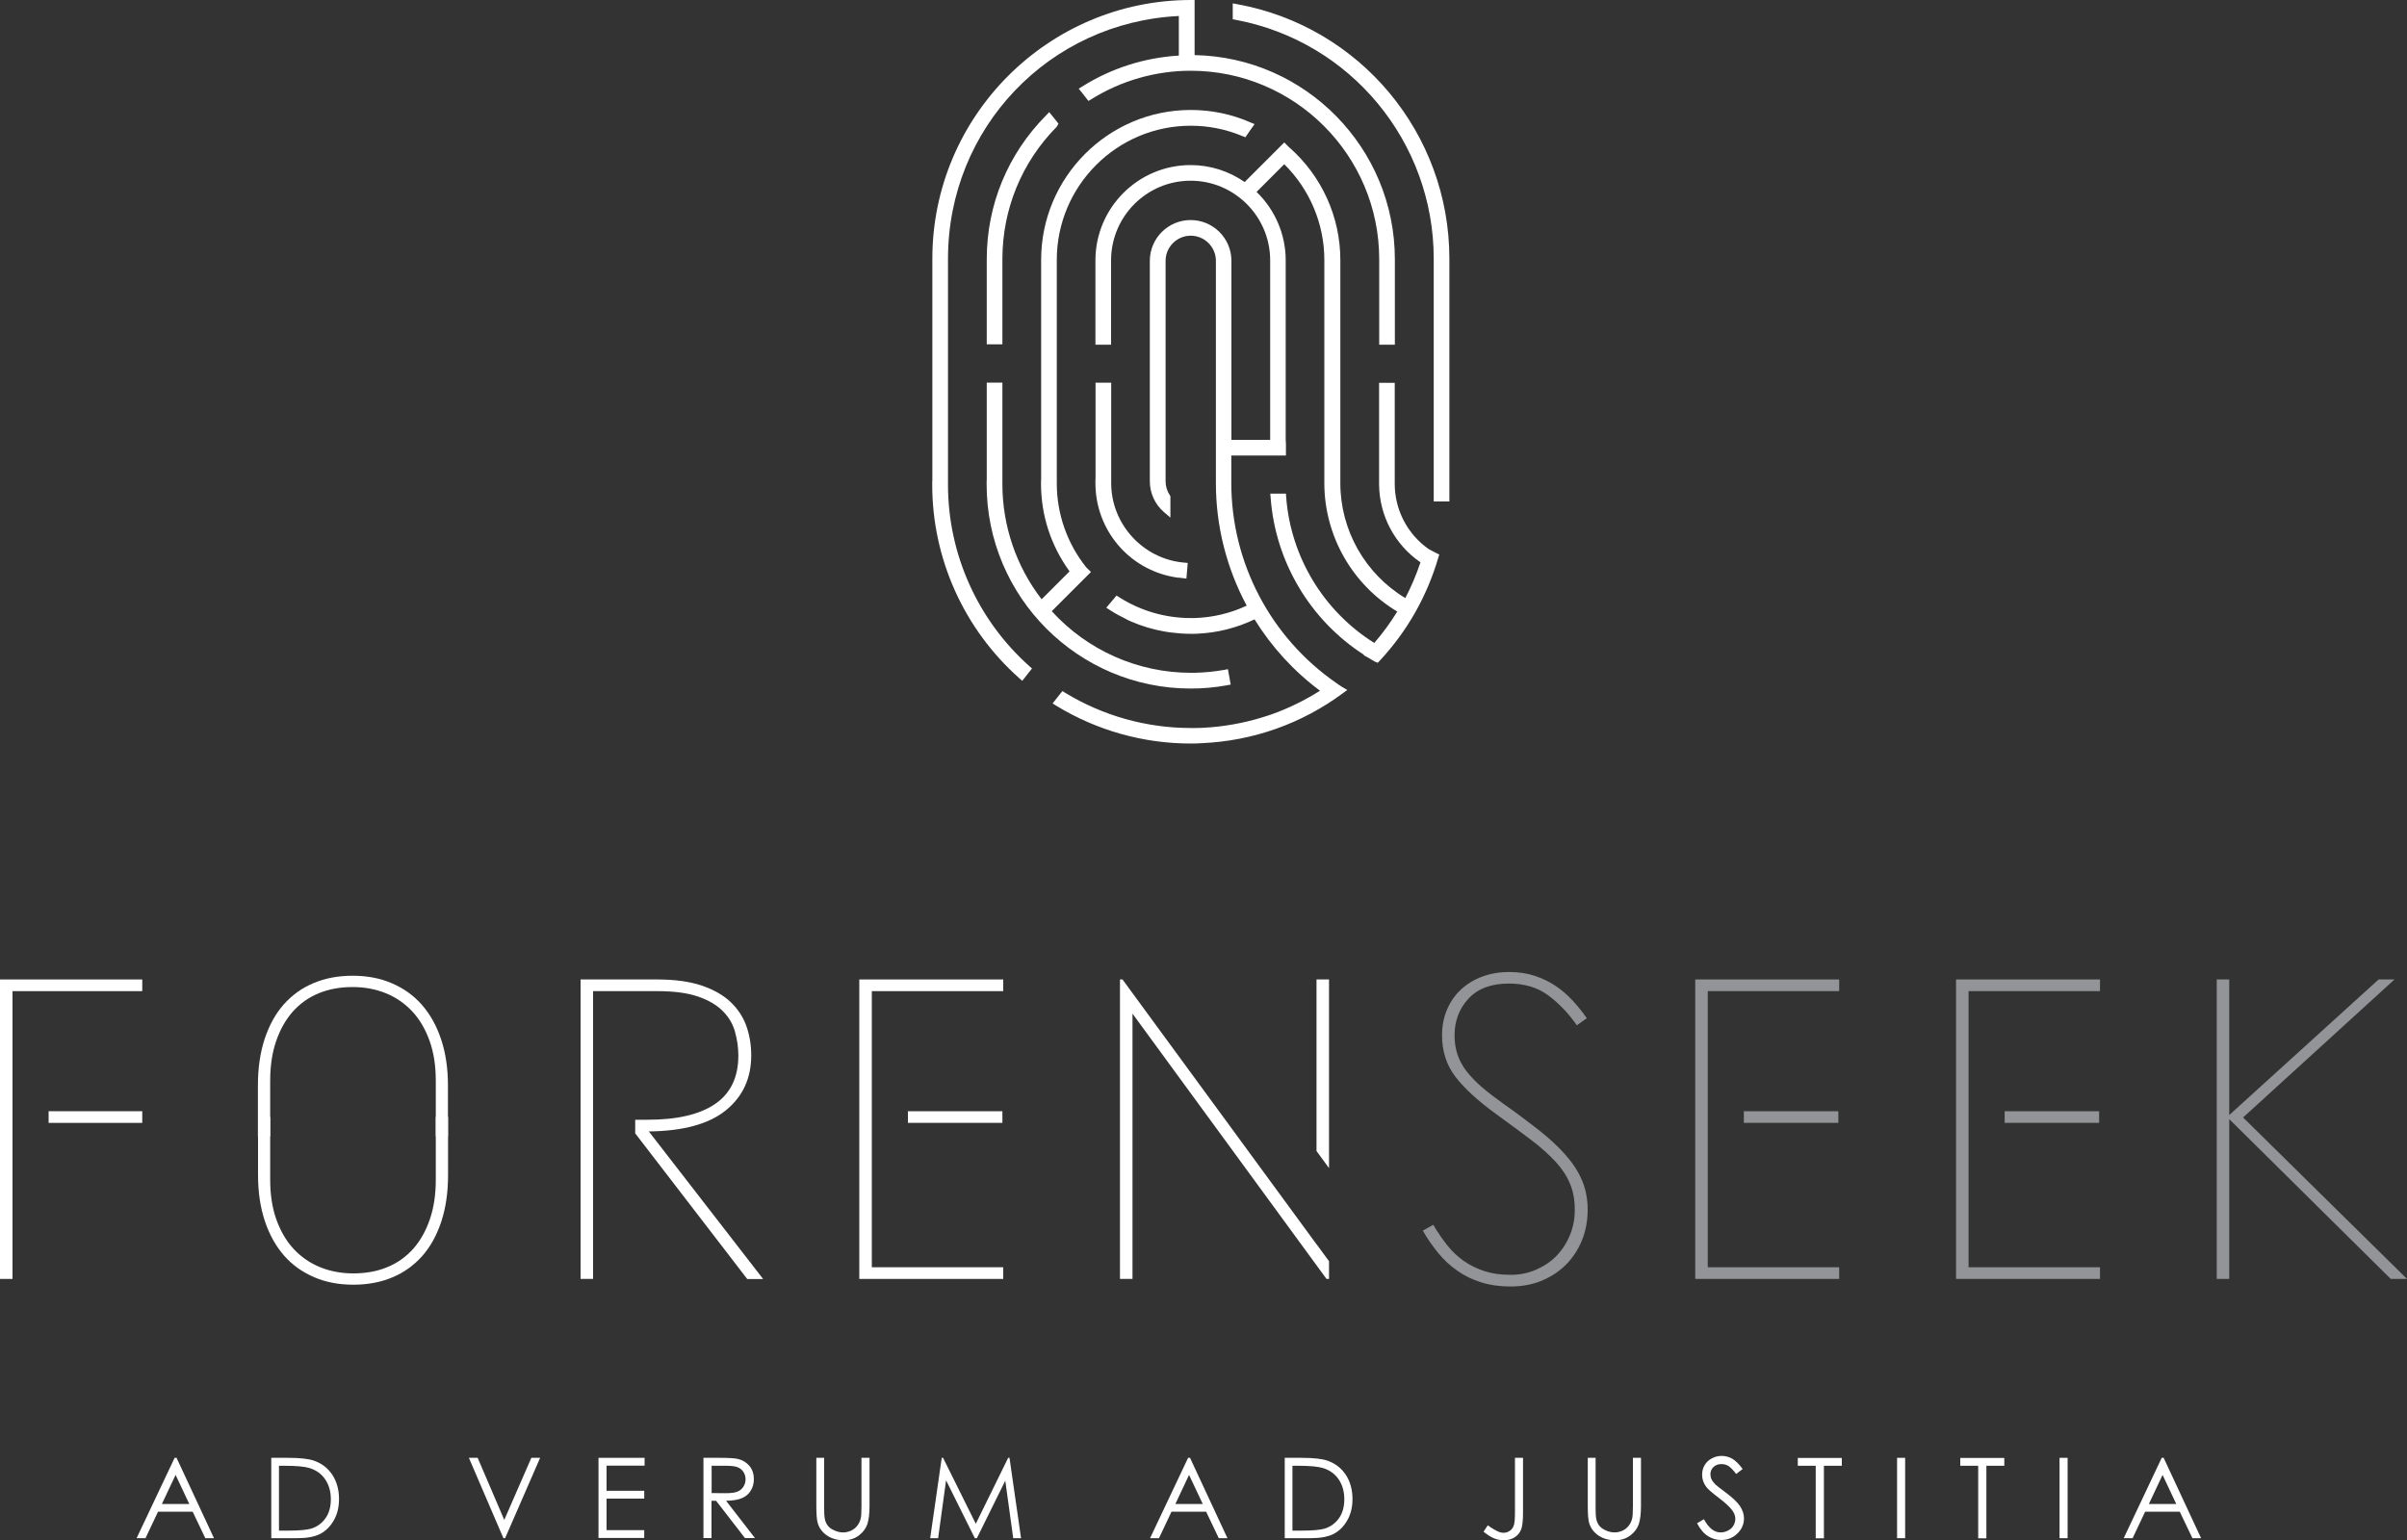
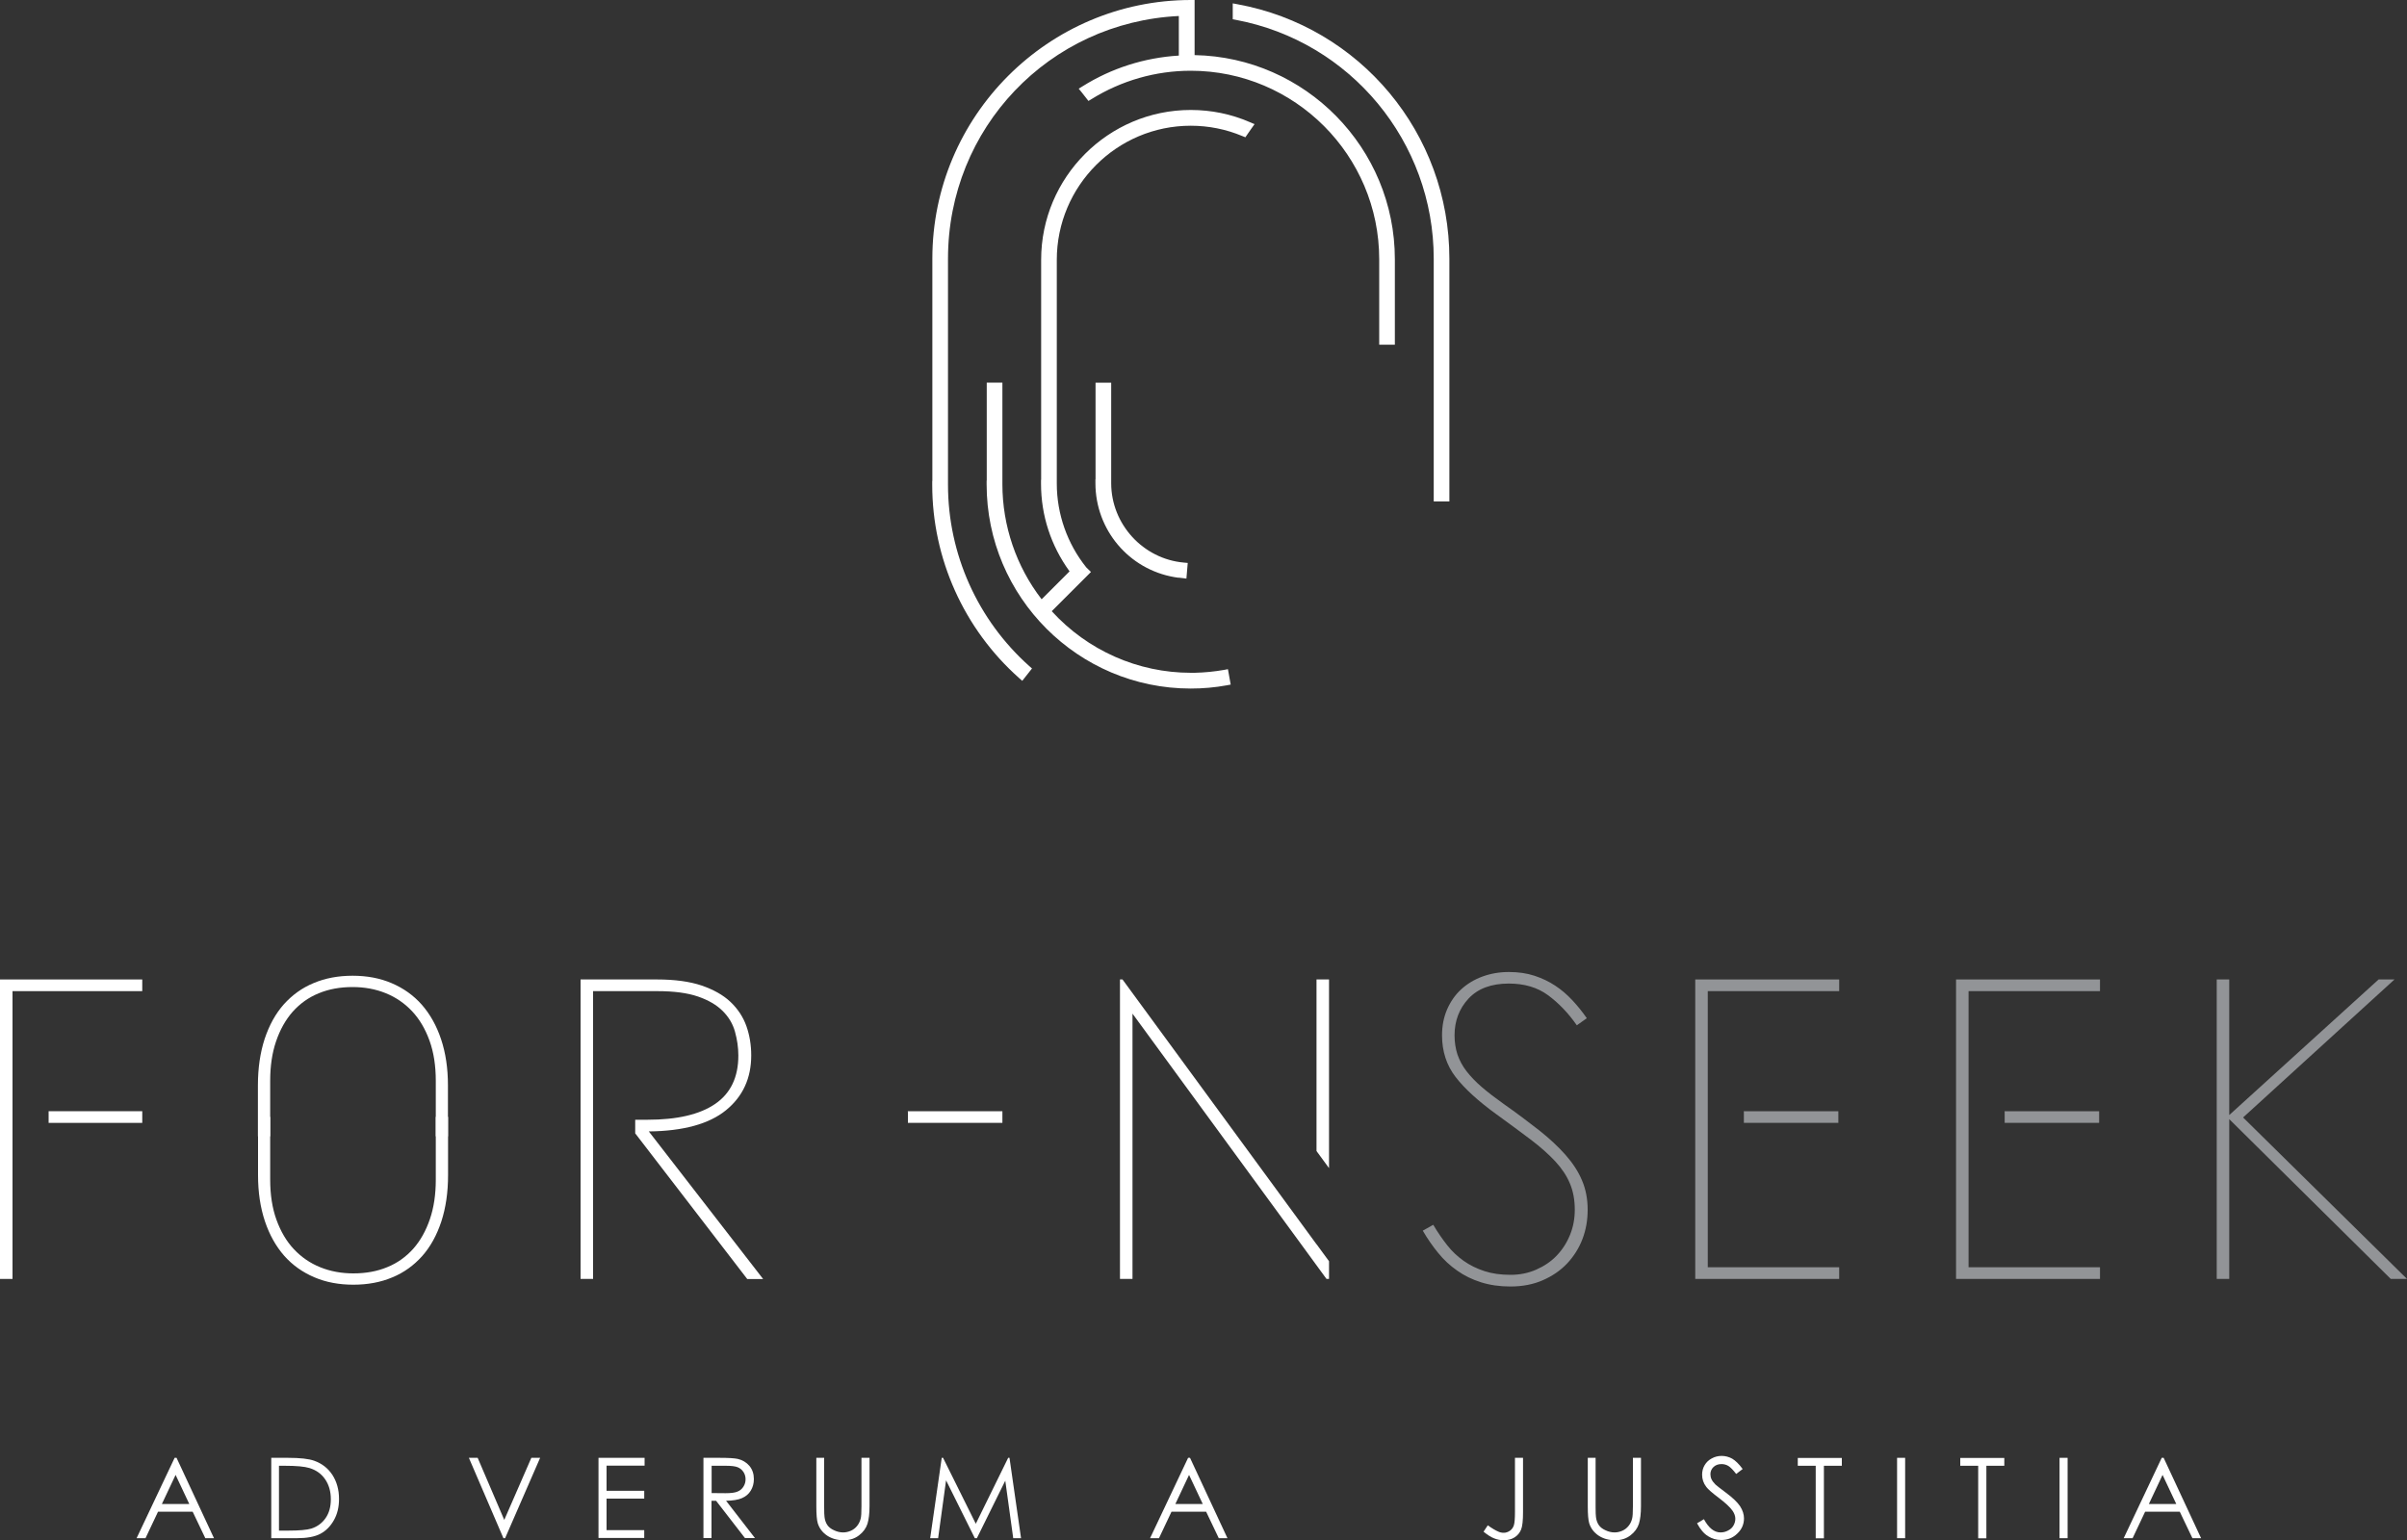
<svg xmlns="http://www.w3.org/2000/svg" version="1.1" id="Layer_1" x="0px" y="0px" viewBox="0 0 2000 1280.2" style="enable-background:new 0 0 2000 1280.2;" xml:space="preserve">
  <rect x="0" y="0" width="2000" height="1280.2" fill="#333333" stroke="none" />
  <style type="text/css">
	.st0{fill:#FFFFFF;}
	.st1{fill:#929497;}
</style>
  <g>
    <g>
      <g>
        <path class="st0" d="M846.8,563.6c-45.9-40.8-72.2-99.4-72.2-160.6v-3.2h0.1V215C774.7,96.5,871,0.1,989.4,0h3.2v45.8     c92.1,1.7,166.4,77.2,166.4,169.7v71h-13v-71c0-86.4-70.2-156.7-156.6-156.7c-29.2,0-57.7,8.2-82.5,23.6l-2.5,1.5l-1.8-2.3     c-1.3-1.7-2.7-3.4-4-5.1l-2.3-2.8l3.1-1.9c24-15.1,51.6-23.9,80.1-25.6V13.3C871.7,18.5,787.7,106.5,787.7,215v188     c0,57.4,24.6,112.3,67.5,150.6l2.3,2l-8.1,10.3L846.8,563.6z" />
      </g>
      <g>
        <path class="st0" d="M1191.3,416.7V215c0-97.1-69.1-180.6-164.4-198.5l-2.6-0.5V2.8l3.8,0.7C1130.2,22.1,1204.3,111,1204.3,215     v201.8H1191.3z" />
      </g>
      <g>
        <path class="st0" d="M982.6,480.5c-1.2-0.1-2.3-0.2-3.4-0.4l0,0.1l-3.3-0.5c-38-6.5-65.7-39.4-65.7-78.1v-3.2h0.1l0-80.3h13v83.5     c0,34.1,26.5,63,60.4,66l3.2,0.3l-1.1,13L982.6,480.5z" />
      </g>
      <g>
        <path class="st0" d="M989.4,572.3c-93.5,0-169.6-76.1-169.6-169.7v-3.2h0.1l0-81.4h13v84.5c0,34.5,11.5,68.3,32.6,95.6l23.2-23.2     c-15.5-21.4-23.7-46.5-23.7-72.8v-3.2h0.1V215.9c0-68.6,55.8-124.5,124.3-124.5c17.1,0,33.7,3.4,49.3,10.2l3.7,1.6l-2.7,3.8     c-1.2,1.6-2.3,3.2-3.4,4.9l-1.5,2.2l-2.5-1c-13.6-5.7-28.1-8.6-42.9-8.6c-61.4,0-111.3,50-111.3,111.5V402     c0,25.2,8.7,49.9,24.5,69.6l3.9,3.8L873.9,508c29.7,32.6,71.6,51.2,115.6,51.2h3.2v0c8.2-0.2,16.4-1,24.4-2.4l3.2-0.6l2.3,12.8     l-3.2,0.6C1009.6,571.4,999.5,572.3,989.4,572.3z" />
      </g>
      <g>
-         <path class="st0" d="M819.9,286.3v-70.9c0-45.1,17.5-87.5,49.4-119.6l2.5-2.6l3.5,4.3l4.2,5.3l-1.5,2.6     c-29.1,29.5-45.1,68.6-45.1,109.9v70.9H819.9z" />
-       </g>
+         </g>
      <g>
-         <path class="st0" d="M989.4,618c-39.5,0-78.1-10.9-111.7-31.4l-3.1-1.9c0,0,5-6.4,6.4-8.1l1.8-2.2l2.4,1.5     c31.4,19.1,67.5,29.2,104.3,29.2h3.2v0c1.7,0,3.3-0.1,5-0.1l1.8-0.1c2.2-0.1,4.3-0.2,6.5-0.4c16.7-1.4,32.9-4.8,48.3-10l2.4-0.8     c14-5,27.5-11.6,40.1-19.6c-21.9-16.3-40.1-36.3-54.4-59.3c-14.9,7.1-30.7,11.1-47.2,11.9l0,0l-3.3,0.1c-0.9,0-1.8,0-2.7,0     c-2.8,0-5.5-0.1-8.2-0.3l-2.1-0.2c-2.3-0.2-4.5-0.4-6.8-0.7l-1.4-0.2c-2.7-0.4-5.3-0.9-8-1.5l-1.5-0.3c-2.2-0.5-4.4-1.1-6.5-1.7     l-1.7-0.5c-4.6-1.4-9-3-13.1-4.8l-3.6-1.6l0.1-0.1c-5-2.4-9.8-5-14.1-7.8l-3.1-2l2.4-2.8c1.4-1.7,2.9-3.4,4.3-5.1l1.8-2.2     l2.4,1.5c17.8,11.3,38.3,17.2,59.3,17.2l3.2,0c15.1-0.5,29.6-3.9,43.3-10.3c-16.8-31.3-25.6-66.3-25.6-101.7V216.8     c0-11.5-9.4-20.9-20.9-20.9c-11.5,0-20.9,9.4-20.9,20.9V400c0,4.1,1.2,8.2,3.5,11.6l0.5,0.8v17.8l-5.4-4.6     c-7.5-6.5-11.7-15.8-11.7-25.6V216.8c0-18.7,15.2-33.9,33.9-33.9c18.7,0,33.9,15.2,33.9,33.9v148.8h32.2V216.4     c0-36.5-29.7-66.2-66.1-66.2c-36.5,0-66.1,29.7-66.1,66.2v70.1h-13v-70.1c0-43.7,35.5-79.2,79.1-79.2c16.1,0,31.6,4.9,44.9,14.1     l32.9-32.9l3.6,3.6l0.8,0.7c26.8,23.7,42.2,57.7,42.2,93.3v185.6c0,39.1,20.6,75.4,54,95.5c4.9-9.4,9.1-19.4,12.6-29.7     c-21.4-14.7-34.2-38.8-34.4-64.8l0-84.4h13v84c0,21.5,10.5,41.7,28.1,54.1l0.8,0.4c1.9,1.1,3.8,2.1,5.7,3l2.4,1.2l-0.8,2.6     c-9.5,32.4-25.9,61.2-48.7,85.7l-1.6,1.7l-1.6-0.7l-0.1,0.1l-2.8-1.6l-1.8-1.1c-0.6-0.4-1.2-0.7-1.9-1.1l-3.5-1.9l0.3-0.3     c-44.8-28.8-73.7-77.4-77.6-130.5l-0.3-3.5h13l0.2,3c3.8,49.7,31.1,94.7,73.2,121.1c7.1-8.2,13.5-17,19.1-26.1     c-37.3-22.3-60.4-62.7-60.6-106.3l0-186.1c0-29.7-12.1-58.5-33.3-79.4l-23,23c15.4,14.9,24.2,35.4,24.2,56.8v149.3l0.2,3.2v9.8     h-45.4v22.8c0,66.4,32.7,128.6,87.4,166.4c0.6,0.4,1.1,0.8,1.7,1.2c0.5,0.3,1,0.6,1.4,0.9c0.5,0.4,1.1,0.7,1.6,1.1l4.3,2.5     l-4,2.9c-34,25.1-74.3,39.4-116.8,41.3C995.9,617.9,992.6,618,989.4,618z" />
-       </g>
+         </g>
    </g>
    <g>
      <path class="st0" d="M146.7,1211.7l31.1,66.8h-7.2l-10.5-22h-28.8l-10.4,22h-7.4l31.6-66.8H146.7z M145.9,1225.9l-11.4,24.2h22.8    L145.9,1225.9z" />
      <path class="st0" d="M225.4,1278.5v-66.8h13.9c10,0,17.2,0.8,21.7,2.4c6.5,2.3,11.5,6.2,15.2,11.8c3.6,5.6,5.5,12.3,5.5,20    c0,6.7-1.4,12.6-4.3,17.7c-2.9,5.1-6.6,8.8-11.3,11.3c-4.6,2.4-11.1,3.6-19.4,3.6H225.4z M231.8,1272.2h7.7    c9.2,0,15.6-0.6,19.2-1.7c5-1.6,9-4.6,11.9-8.8c2.9-4.2,4.3-9.4,4.3-15.6c0-6.4-1.6-12-4.7-16.5c-3.1-4.6-7.5-7.7-13-9.4    c-4.2-1.3-11.1-1.9-20.7-1.9h-4.7V1272.2z" />
      <path class="st0" d="M389.6,1211.7h7.3l22.1,51.6l22.5-51.6h7.3l-29.1,66.8h-1.4L389.6,1211.7z" />
      <path class="st0" d="M497.3,1211.7h38.3v6.5h-31.6v20.9h31.3v6.5h-31.3v26.2h31.3v6.5h-38V1211.7z" />
      <path class="st0" d="M584.6,1211.7h13.3c7.4,0,12.4,0.3,15.1,0.9c4,0.9,7.2,2.9,9.7,5.8c2.5,3,3.7,6.7,3.7,11    c0,3.6-0.9,6.8-2.6,9.6c-1.7,2.8-4.1,4.8-7.3,6.2c-3.2,1.4-7.6,2.1-13.2,2.2l24,31h-8.3l-24-31h-3.8v31h-6.7V1211.7z     M591.3,1218.3v22.7l11.5,0.1c4.5,0,7.8-0.4,9.9-1.3c2.1-0.8,3.8-2.2,5-4.1c1.2-1.9,1.8-3.9,1.8-6.2c0-2.2-0.6-4.3-1.8-6.1    c-1.2-1.8-2.8-3.1-4.8-3.9c-2-0.8-5.2-1.2-9.8-1.2H591.3z" />
      <path class="st0" d="M678.1,1211.7h6.7v40.3c0,4.8,0.1,7.8,0.3,8.9c0.3,2.6,1.1,4.8,2.3,6.6c1.2,1.8,3.1,3.3,5.6,4.4    c2.5,1.2,5,1.8,7.6,1.8c2.2,0,4.3-0.5,6.4-1.4c2-0.9,3.7-2.2,5.1-3.9c1.4-1.7,2.4-3.7,3-6c0.5-1.7,0.7-5.2,0.7-10.4v-40.3h6.7    v40.3c0,6-0.6,10.8-1.7,14.5c-1.2,3.7-3.5,6.9-7,9.6c-3.5,2.7-7.7,4.1-12.7,4.1c-5.4,0-10-1.3-13.9-3.9c-3.8-2.6-6.4-6-7.7-10.2    c-0.8-2.6-1.2-7.3-1.2-14.1V1211.7z" />
      <path class="st0" d="M772.9,1278.5l9.6-66.8h1.1l27.2,54.8l26.9-54.8h1.1l9.6,66.8h-6.5l-6.6-47.8l-23.6,47.8h-1.7l-23.9-48.1    l-6.6,48.1H772.9z" />
      <path class="st0" d="M988.8,1211.7l31.1,66.8h-7.2l-10.5-22h-28.8l-10.4,22h-7.4l31.6-66.8H988.8z M988,1225.9l-11.4,24.2h22.8    L988,1225.9z" />
-       <path class="st0" d="M1067.5,1278.5v-66.8h13.9c10,0,17.2,0.8,21.7,2.4c6.5,2.3,11.5,6.2,15.2,11.8c3.6,5.6,5.5,12.3,5.5,20    c0,6.7-1.4,12.6-4.3,17.7c-2.9,5.1-6.6,8.8-11.3,11.3c-4.6,2.4-11.1,3.6-19.4,3.6H1067.5z M1073.9,1272.2h7.7    c9.2,0,15.6-0.6,19.2-1.7c5-1.6,9-4.6,11.9-8.8c2.9-4.2,4.3-9.4,4.3-15.6c0-6.4-1.6-12-4.7-16.5c-3.1-4.6-7.5-7.7-13-9.4    c-4.2-1.3-11.1-1.9-20.7-1.9h-4.7V1272.2z" />
      <path class="st0" d="M1258.8,1211.7h6.7v45.1c0,6.9-0.5,11.8-1.6,14.5c-1.1,2.7-2.9,4.9-5.4,6.5c-2.5,1.6-5.6,2.4-9.1,2.4    c-2.7,0-5.3-0.5-8-1.6c-2.6-1-5.5-2.9-8.7-5.5l3.5-5.3c3.5,2.5,6.4,4.2,8.7,5.2c1.5,0.7,3,1,4.5,1c1.9,0,3.6-0.6,5.2-1.7    c1.6-1.1,2.7-2.7,3.3-4.6c0.6-1.9,0.9-5.6,0.9-11.1V1211.7z" />
      <path class="st0" d="M1319.1,1211.7h6.7v40.3c0,4.8,0.1,7.8,0.3,8.9c0.3,2.6,1.1,4.8,2.3,6.6c1.2,1.8,3.1,3.3,5.6,4.4    c2.5,1.2,5,1.8,7.6,1.8c2.2,0,4.3-0.5,6.4-1.4c2-0.9,3.7-2.2,5.1-3.9s2.4-3.7,3-6c0.5-1.7,0.7-5.2,0.7-10.4v-40.3h6.7v40.3    c0,6-0.6,10.8-1.7,14.5c-1.2,3.7-3.5,6.9-7,9.6s-7.7,4.1-12.7,4.1c-5.4,0-10-1.3-13.9-3.9c-3.8-2.6-6.4-6-7.7-10.2    c-0.8-2.6-1.2-7.3-1.2-14.1V1211.7z" />
      <path class="st0" d="M1410.1,1266.1l5.7-3.4c4,7.4,8.6,11,13.8,11c2.2,0,4.3-0.5,6.3-1.6c2-1,3.5-2.4,4.5-4.2    c1-1.8,1.5-3.6,1.5-5.6c0-2.2-0.8-4.4-2.3-6.6c-2.1-3-5.9-6.5-11.4-10.7c-5.6-4.2-9-7.2-10.4-9.1c-2.4-3.1-3.5-6.5-3.5-10.2    c0-2.9,0.7-5.6,2.1-7.9c1.4-2.4,3.4-4.3,5.9-5.6c2.5-1.4,5.3-2.1,8.2-2.1c3.1,0,6.1,0.8,8.8,2.3c2.7,1.6,5.6,4.4,8.7,8.6l-5.4,4.1    c-2.5-3.3-4.7-5.5-6.4-6.6c-1.8-1.1-3.7-1.6-5.8-1.6c-2.7,0-4.9,0.8-6.6,2.4c-1.7,1.6-2.6,3.6-2.6,6c0,1.4,0.3,2.9,0.9,4.2    s1.7,2.8,3.3,4.4c0.9,0.8,3.7,3.1,8.6,6.7c5.8,4.3,9.7,8.1,11.9,11.4c2.1,3.3,3.2,6.7,3.2,10c0,4.8-1.8,9.1-5.5,12.6    c-3.7,3.6-8.1,5.4-13.4,5.4c-4.1,0-7.7-1.1-11-3.2C1415.9,1274.8,1412.8,1271.2,1410.1,1266.1z" />
      <path class="st0" d="M1493.8,1218.3v-6.5h36.6v6.5h-14.9v60.3h-6.8v-60.3H1493.8z" />
      <path class="st0" d="M1576.3,1211.7h6.7v66.8h-6.7V1211.7z" />
      <path class="st0" d="M1628.8,1218.3v-6.5h36.6v6.5h-14.9v60.3h-6.8v-60.3H1628.8z" />
      <path class="st0" d="M1711.3,1211.7h6.7v66.8h-6.7V1211.7z" />
      <path class="st0" d="M1797.8,1211.7l31.1,66.8h-7.2l-10.5-22h-28.8l-10.4,22h-7.4l31.6-66.8H1797.8z M1796.9,1225.9l-11.4,24.2    h22.8L1796.9,1225.9z" />
    </g>
    <g>
      <polygon class="st0" points="0,814.1 0,1063 10.4,1063 10.4,933.3 10.4,923.6 10.4,823.8 118.2,823.8 118.2,814.1   " />
      <rect x="40.4" y="923.6" class="st0" width="77.8" height="9.7" />
      <path class="st0" d="M603.2,922.8c14-11.4,21-26.6,21-45.6c0-8.5-1.3-16.6-4-24.3c-2.7-7.6-7.1-14.3-13.2-20.1    c-6.1-5.8-14.2-10.3-24.1-13.7c-9.9-3.3-22.2-5-36.7-5h-63.8V1063h10.4V940.3v-9.7V823.8h53.4c13.9,0,25.1,1.5,33.8,4.5    c8.7,3,15.5,7,20.5,12c5,5,8.4,10.7,10.2,17.2c1.8,6.5,2.8,13.1,2.8,19.8c0,18-6.4,31.4-19.2,40.2c-12.8,8.8-31.6,13.2-56.3,13.2    h-10.2v11.3l93.1,121.1h13.2l-95-122.7C567.8,940.1,589.2,934.2,603.2,922.8z" />
      <polygon class="st0" points="1093.9,1034.2 932.7,814.1 930.6,814.1 930.6,1063 941,1063 941,842.5 1102.2,1063 1104.3,1063     1104.3,1048.3 1093.9,1034.1   " />
      <polygon class="st0" points="1093.9,814.1 1093.9,956.7 1104.3,970.9 1104.3,814.1   " />
      <g>
        <path class="st1" d="M1300.8,959.9c-6-6.8-13.3-13.6-22-20.5c-8.7-6.8-18.5-14.2-29.6-22c-6.9-4.9-12.9-9.5-18-13.9     c-5.1-4.4-9.3-8.8-12.7-13.2c-3.4-4.4-5.8-9-7.5-13.9c-1.6-4.9-2.4-10.2-2.4-15.9c0-12,3.9-22.2,11.6-30.5     c7.7-8.3,18.9-12.5,33.5-12.5c12.9,0,23.8,3.2,32.6,9.7c8.8,6.5,16.8,14.8,23.9,25l8.3-5.9c-3.7-5.3-7.7-10.3-12-14.9     c-4.3-4.6-9-8.7-14.2-12.1c-5.2-3.5-11-6.2-17.3-8.3c-6.4-2.1-13.5-3.1-21.3-3.1c-7.9,0-15.2,1.3-22,3.8     c-6.8,2.5-12.7,6.1-17.7,10.7c-5,4.6-8.8,10.2-11.6,16.6c-2.8,6.5-4.2,13.6-4.2,21.5c0,13.4,3.8,25,11.3,34.7     c7.5,9.7,18.8,20,33.8,30.9c10.9,7.9,20.4,14.9,28.6,21.1c8.2,6.2,15,12.3,20.5,18.2c5.4,5.9,9.5,12,12.1,18.4     c2.7,6.4,4,13.6,4,21.7c0,7.4-1.3,14.4-4,21c-2.7,6.6-6.4,12.3-11.1,17.2c-4.7,4.9-10.4,8.7-17,11.6c-6.6,2.9-13.7,4.3-21.3,4.3     c-8.1,0-15.3-1-21.7-3.1c-6.4-2.1-12.1-4.9-17.2-8.5c-5.1-3.6-9.7-7.9-13.7-13c-4-5.1-7.9-10.7-11.6-17l-8.7,4.9     c3.9,6.7,8.2,12.9,12.8,18.5c4.6,5.7,9.9,10.6,15.8,14.7c5.9,4.2,12.5,7.4,19.8,9.7c7.3,2.3,15.4,3.5,24.4,3.5     c9.9,0,18.9-1.7,26.9-5.2c8-3.5,14.7-8.1,20.3-14c5.5-5.9,9.8-12.7,12.7-20.3c2.9-7.6,4.3-15.7,4.3-24.3c0-9-1.6-17.2-4.7-24.4     C1311.4,973.7,1306.8,966.7,1300.8,959.9z" />
        <g>
          <polygon class="st1" points="1744.9,814.1 1625.3,814.1 1625.3,1063 1744.9,1063 1744.9,1053.3 1635.7,1053.3 1635.7,933.3       1635.7,923.6 1635.7,823.8 1744.9,823.8     " />
          <path class="st1" d="M1665.7,933.3h78.5v-9.7h-78.6c0,0.3,0.1,0.7,0.1,1V933.3z" />
        </g>
        <polygon class="st1" points="1863.8,928.8 1989.6,814.1 1976.4,814.1 1852.3,926.8 1852.3,814.1 1841.9,814.1 1841.9,1063      1852.3,1063 1852.3,930.2 1986.5,1063 2000,1063    " />
        <g>
          <polygon class="st1" points="1528.2,814.1 1408.6,814.1 1408.6,1063 1528.2,1063 1528.2,1053.3 1419,1053.3 1419,933.3       1419,923.6 1419,823.8 1528.2,823.8     " />
          <path class="st1" d="M1449,933.3h78.5v-9.7h-78.6c0,0.3,0.1,0.7,0.1,1V933.3z" />
        </g>
      </g>
      <g>
-         <polygon class="st0" points="833.6,814.1 714,814.1 714,1063 833.6,1063 833.6,1053.3 724.4,1053.3 724.4,933.3 724.4,923.6      724.4,823.8 833.6,823.8    " />
        <path class="st0" d="M754.4,933.3h78.5v-9.7h-78.6c0,0.3,0.1,0.7,0.1,1V933.3z" />
      </g>
      <g>
        <g>
          <path class="st0" d="M362.1,928.5v52.1c0,12.1-1.6,23.1-4.9,32.7c-3.3,9.7-7.9,17.9-13.8,24.6c-6,6.7-13.2,11.9-21.6,15.3      c-8.4,3.5-17.8,5.2-28.2,5.2c-9.9,0-19.1-1.7-27.5-5.1c-8.4-3.4-15.7-8.4-21.9-15c-6.2-6.6-11-14.8-14.5-24.5      c-3.5-9.7-5.2-20.8-5.2-33.4v-52.1h-10.1v48.4c0,14.2,1.9,26.9,5.7,38.3c3.8,11.4,9.2,20.9,16,28.7c6.9,7.8,15.2,13.7,25,17.9      c9.8,4.2,20.6,6.2,32.5,6.2s22.7-2,32.4-6.1c9.7-4,17.9-10,24.8-17.7c6.9-7.8,12.1-17.3,15.9-28.7c3.7-11.4,5.6-24.2,5.6-38.6      v-48.4H362.1z" />
        </g>
        <g>
          <path class="st0" d="M224.5,944.3v-46.1c0-12.1,1.6-23.1,4.9-32.7c3.3-9.7,7.9-17.9,13.8-24.6c6-6.7,13.2-11.9,21.6-15.3      c8.4-3.5,17.8-5.2,28.2-5.2c9.9,0,19.1,1.7,27.5,5.1c8.4,3.4,15.7,8.4,21.9,15c6.2,6.6,11,14.8,14.5,24.5      c3.5,9.7,5.2,20.8,5.2,33.4v46.1h10.1v-42.4c0-14.2-1.9-26.9-5.7-38.3c-3.8-11.4-9.2-20.9-16-28.7c-6.9-7.8-15.2-13.7-25-17.9      c-9.8-4.2-20.6-6.2-32.5-6.2c-11.9,0-22.7,2-32.4,6.1c-9.7,4-17.9,10-24.8,17.7c-6.9,7.8-12.1,17.3-15.9,28.7      c-3.7,11.4-5.6,24.2-5.6,38.6v42.4H224.5z" />
        </g>
      </g>
    </g>
  </g>
</svg>